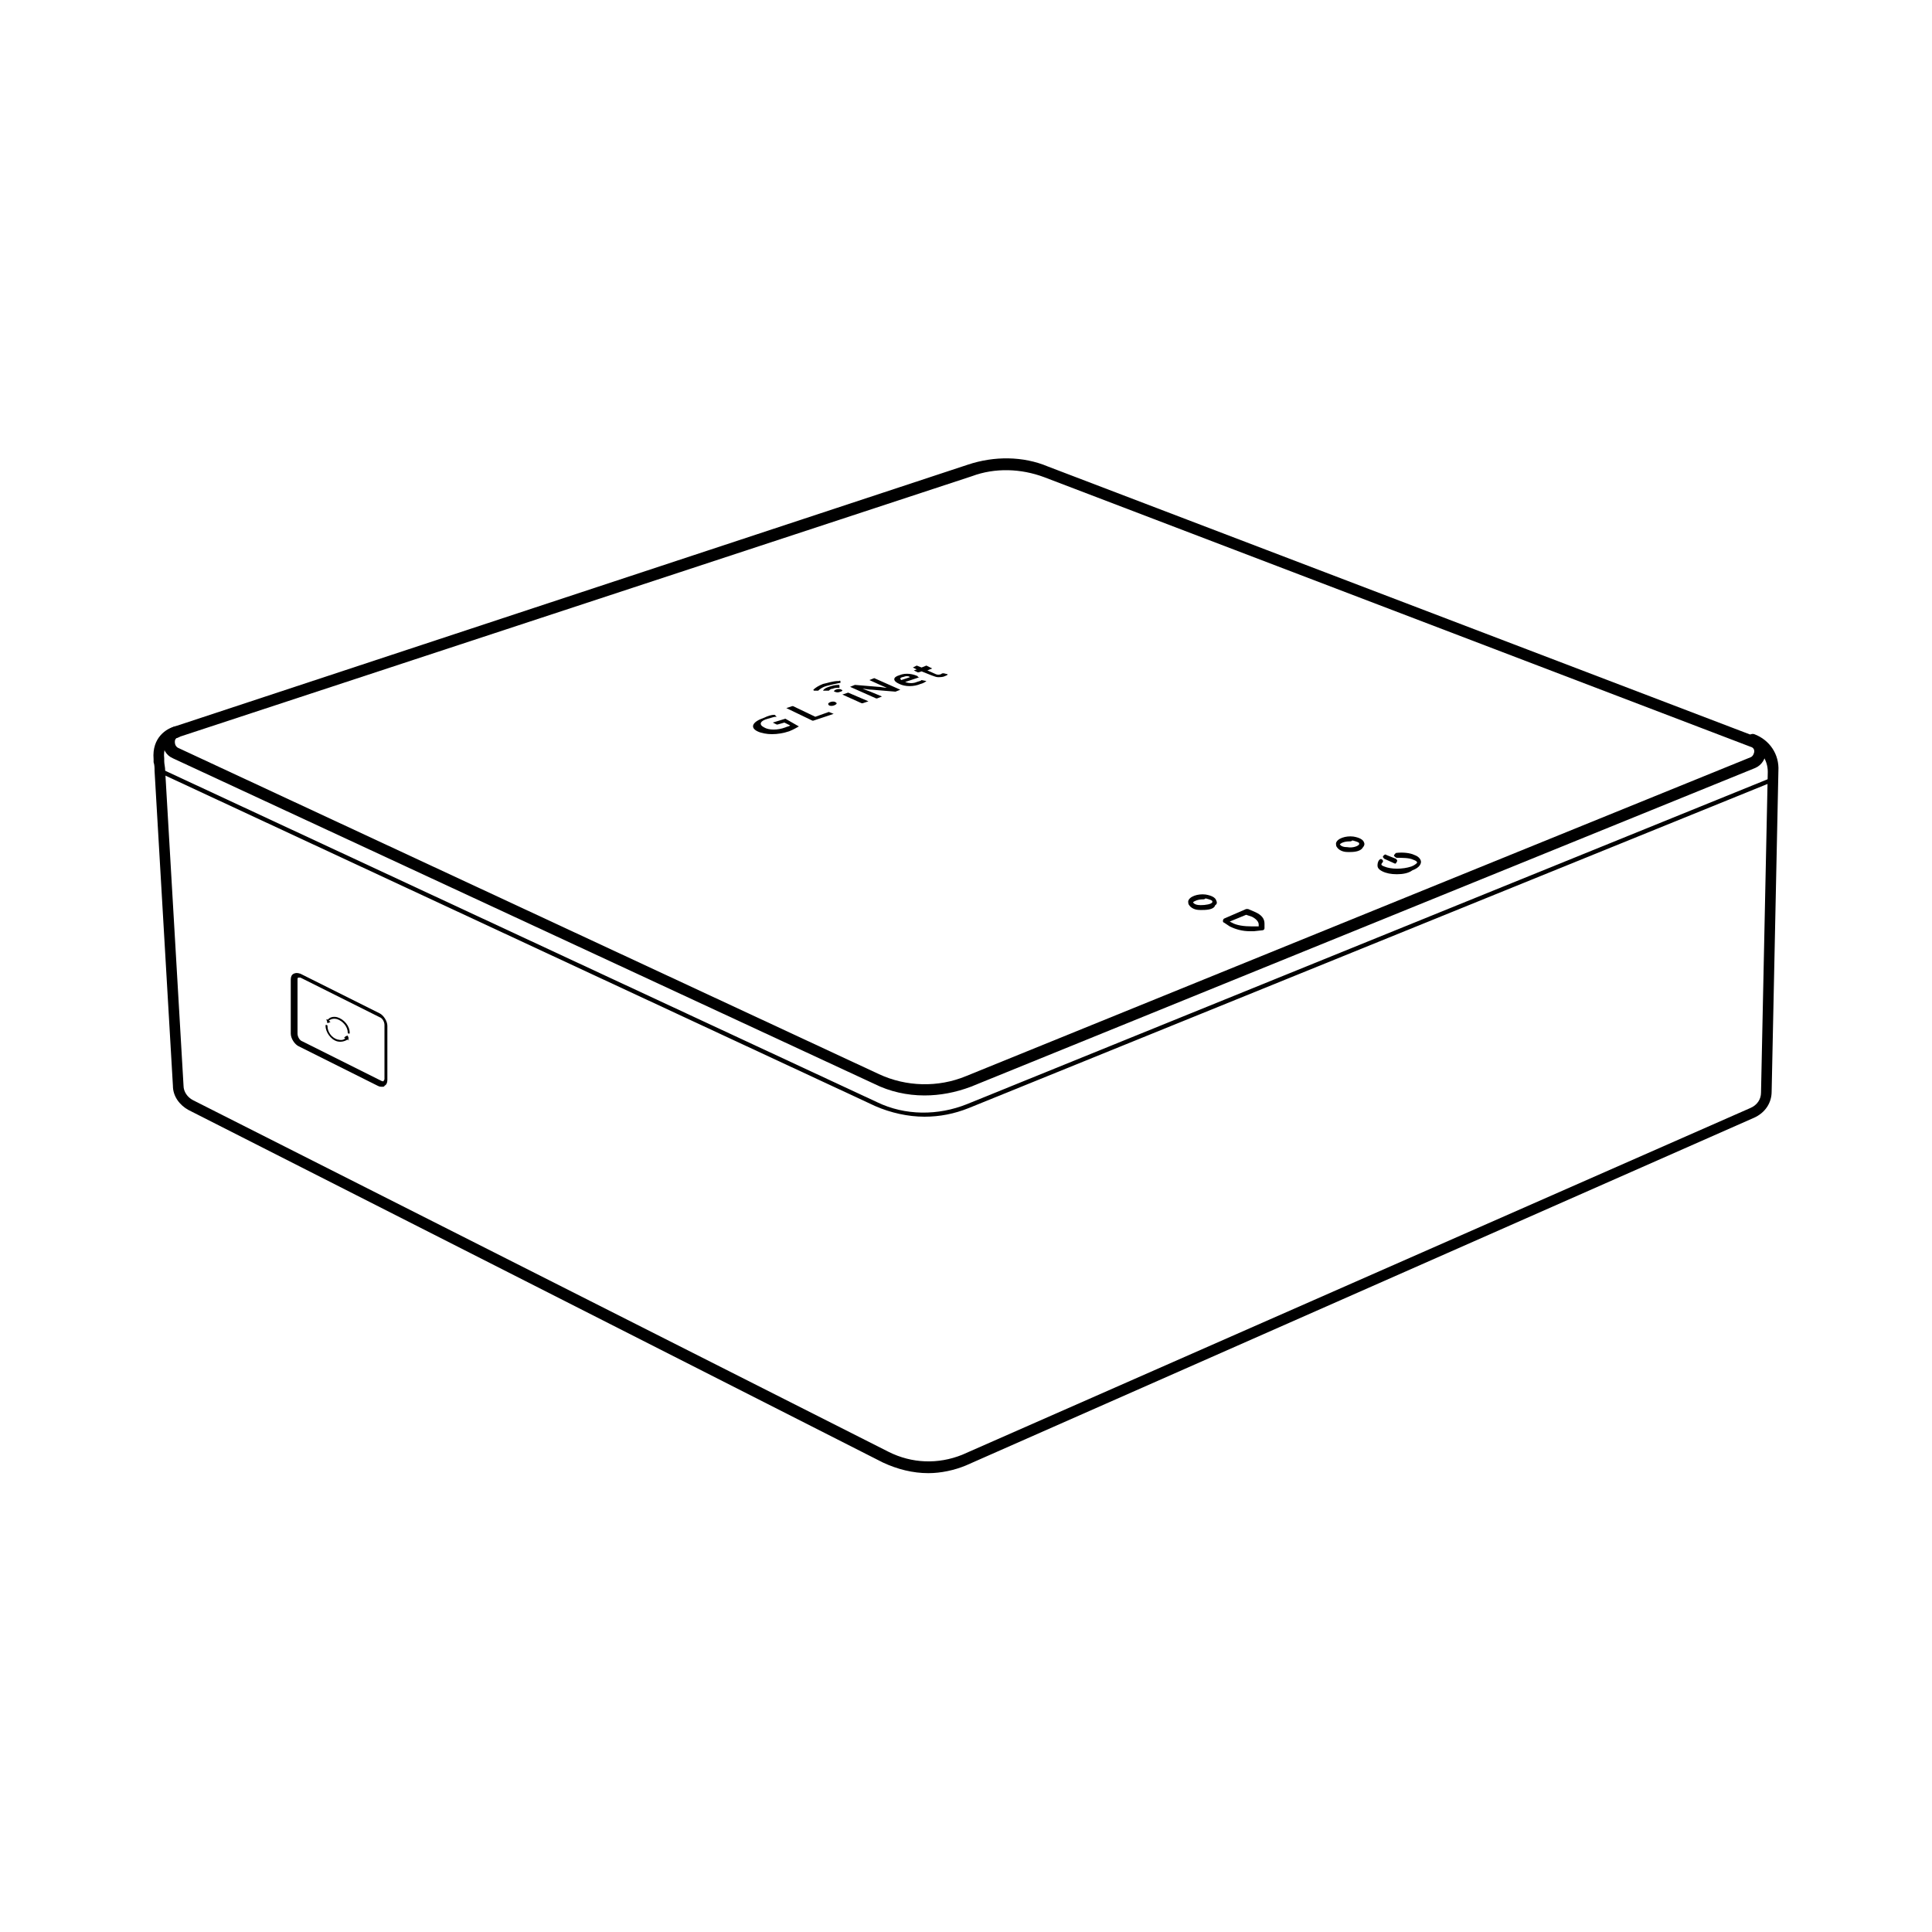
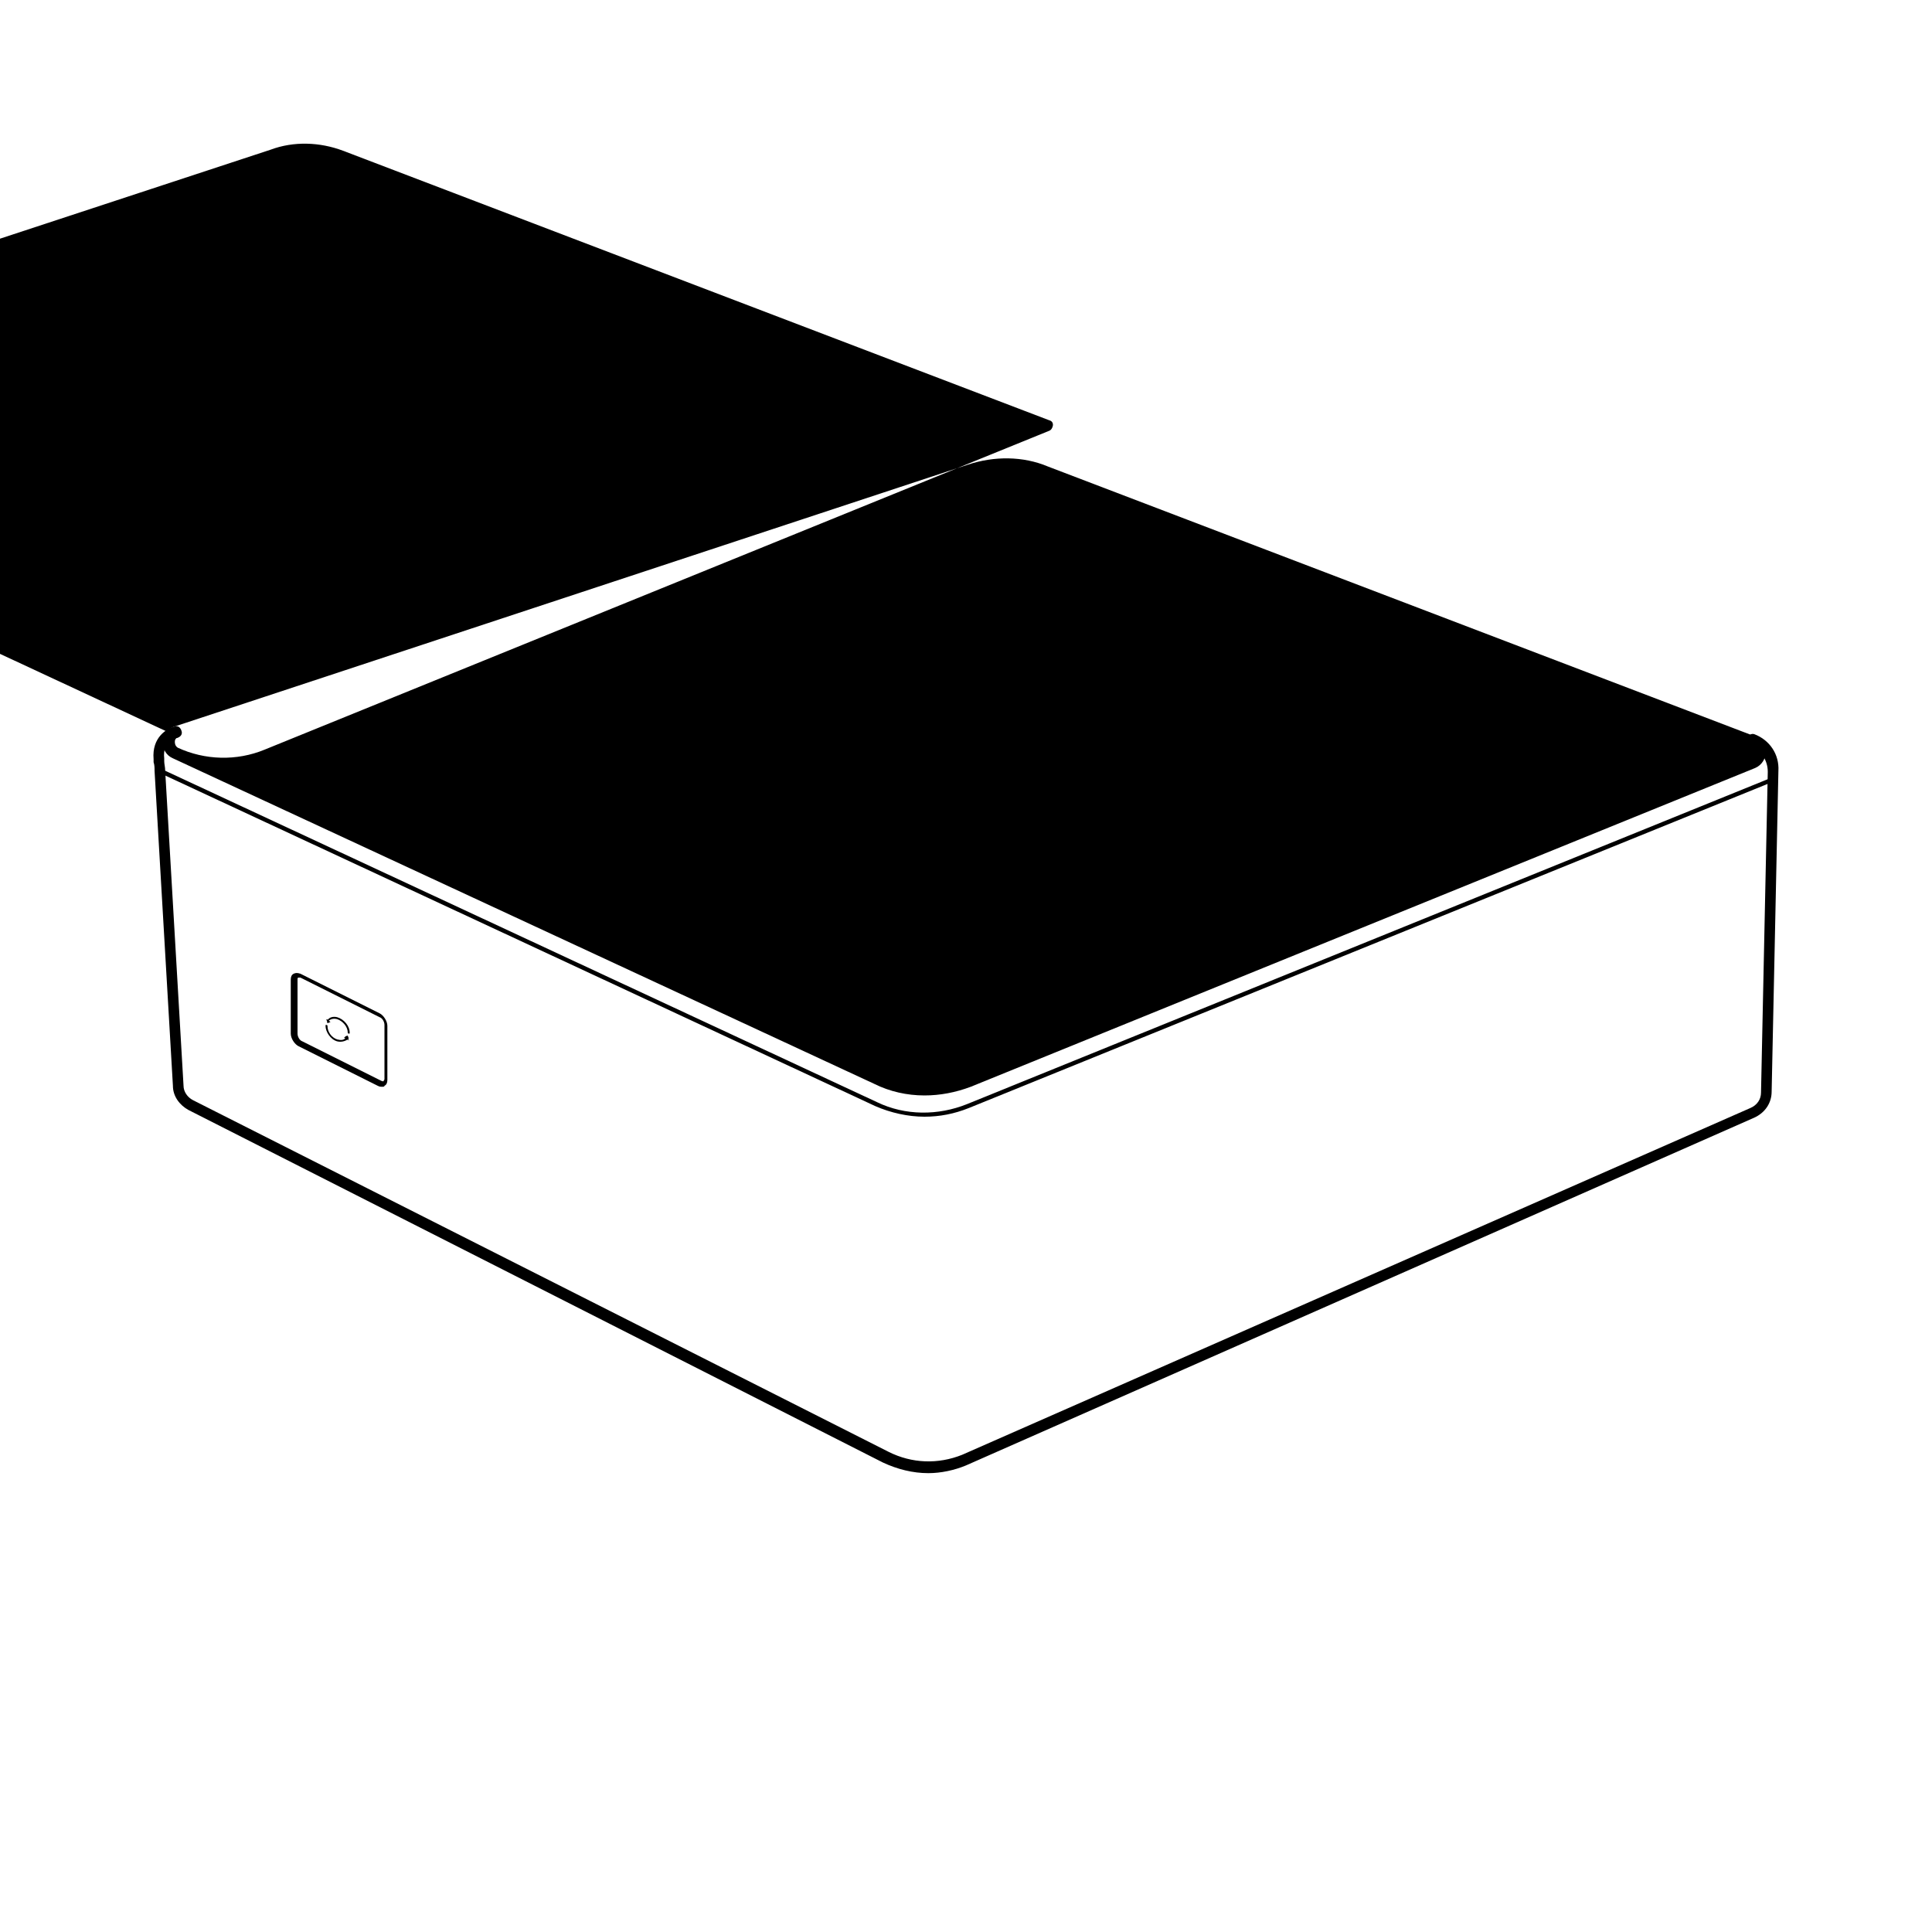
<svg xmlns="http://www.w3.org/2000/svg" t="1662534164036" class="icon" viewBox="0 0 1024 1024" version="1.1" p-id="12426">
  <path d="M492.032 780.8c-8.192 0-16.384-2.048-24.064-5.632l-368.128-186.88c-4.608-2.56-8.192-7.168-8.192-12.8L81.92 408.576c0-1.536 0-3.072-0.512-4.608v-1.536c-1.024-11.776 7.168-16.384 11.264-17.408 1.536-0.512 3.072 0.512 3.584 2.56 0.512 1.536-0.512 3.072-2.56 3.584-1.024 0-7.68 2.048-6.656 10.752v1.536c0 1.536 0.512 3.072 0.512 5.12l9.728 166.912c0 3.072 2.048 6.144 5.12 7.68l368.64 186.368c12.288 6.144 26.112 6.656 38.912 1.536l417.792-183.808c3.584-1.536 5.632-4.608 5.632-8.192l3.584-169.984c0-6.144-3.584-11.264-8.704-13.824-1.536-0.512-2.56-2.56-2.048-4.096 0.512-1.536 2.048-2.56 3.584-2.048 8.192 3.072 13.312 10.752 12.8 19.456l-3.584 169.984c0 6.144-3.584 11.264-9.216 13.824l-417.792 184.32c-6.144 2.56-13.312 4.096-19.968 4.096z" p-id="12427" />
-   <path d="M489.984 580.608c-9.216 0-18.432-2.048-26.624-6.144L91.648 401.92c-3.584-1.536-5.632-5.12-5.12-8.704 0-3.584 2.56-7.168 6.144-8.192l420.352-138.752c13.824-4.608 29.184-4.608 42.496 1.024l374.272 142.848c3.584 1.536 5.632 4.608 6.144 8.192 0 3.584-2.048 7.168-5.632 8.704l-415.744 168.96c-8.192 3.072-16.384 4.608-24.576 4.608zM94.72 390.656c-2.048 0.512-2.048 2.048-2.048 2.56 0 0.512 0 2.048 1.536 3.072L465.92 569.344c14.336 6.656 31.232 7.168 46.08 1.024l415.744-168.96c1.536-0.512 2.048-2.56 2.048-3.072 0-0.512 0-2.048-2.048-2.56l-374.272-142.848c-12.288-4.608-26.112-5.12-38.4-0.512l-420.352 138.24z" p-id="12428" />
+   <path d="M489.984 580.608c-9.216 0-18.432-2.048-26.624-6.144L91.648 401.92c-3.584-1.536-5.632-5.12-5.12-8.704 0-3.584 2.56-7.168 6.144-8.192l420.352-138.752c13.824-4.608 29.184-4.608 42.496 1.024l374.272 142.848c3.584 1.536 5.632 4.608 6.144 8.192 0 3.584-2.048 7.168-5.632 8.704l-415.744 168.96c-8.192 3.072-16.384 4.608-24.576 4.608zM94.72 390.656c-2.048 0.512-2.048 2.048-2.048 2.56 0 0.512 0 2.048 1.536 3.072c14.336 6.656 31.232 7.168 46.08 1.024l415.744-168.96c1.536-0.512 2.048-2.56 2.048-3.072 0-0.512 0-2.048-2.048-2.56l-374.272-142.848c-12.288-4.608-26.112-5.12-38.4-0.512l-420.352 138.24z" p-id="12428" />
  <path d="M489.984 591.872c-8.704 0-17.92-2.048-26.112-5.632L84.48 409.6c-0.512-0.512-1.024-1.024-0.512-1.536 0.512-0.512 1.024-1.024 1.536-0.512l379.392 176.64c14.848 7.168 32.256 7.168 47.616 1.024l426.496-173.056c0.512 0 1.536 0 1.536 0.512 0.512 0.512 0 1.536-0.512 1.536l-426.496 173.056c-7.68 3.072-15.36 4.608-23.552 4.608zM202.24 576c-0.512 0-1.024 0-2.048-0.512l-41.984-20.992c-2.048-1.024-4.096-4.096-4.096-6.656v-28.672c0-1.536 0.512-2.56 1.536-3.072 1.024-0.512 2.048-0.512 3.584 0l41.984 20.992c2.048 1.024 4.096 4.096 4.096 6.656v28.672c0 1.536-0.512 2.56-1.536 3.072 0 0.512-0.512 0.512-1.536 0.512z m-44.032-57.856c-0.512 0-0.512 0 0 0-0.512 0-0.512 0.512-0.512 1.024v28.672c0 1.536 1.024 3.584 2.56 4.096l41.984 20.992c0.512 0 1.024 0.512 1.024 0 0 0 0.512-0.512 0.512-1.024v-28.672c0-1.536-1.024-3.584-2.56-4.096l-41.984-20.992h-1.024zM416.256 380.928l-6.656 2.048 2.048 1.024h0.512l3.584-1.024 3.072 1.536c-0.512 0.512-1.536 0.512-2.56 1.024-4.096 1.536-8.704 1.536-11.264 0-3.072-1.536-2.048-3.584 2.048-4.608 2.048-0.512 3.072-1.024 4.096-1.024h0.512l-1.024-1.024h-0.512c-1.024 0-3.072 0.512-5.12 1.536-6.144 2.048-7.68 5.12-3.584 7.168 2.048 1.024 5.12 1.536 7.68 1.536 3.072 0 6.144-0.512 9.216-1.536 2.56-1.024 4.096-2.048 5.12-2.56l-7.168-4.096c0.512 0 0.512 0 0 0zM439.296 377.344l-7.168 2.56-11.776-5.632H419.84l-3.072 1.024 13.824 6.656h0.512l10.752-3.584-2.56-1.024zM442.88 365.568c-1.024 0.512-1.024 1.024-0.512 1.024 1.024 0.512 2.048 0.512 3.072 0 0.512 0 1.024-0.512 1.024-0.512s0-0.512-0.512-0.512c-0.512-0.512-2.048-0.512-3.072 0zM449.536 367.104l-3.072 1.024 10.24 4.608h0.512l3.072-1.024-10.752-4.608zM463.36 359.424l-2.56 1.024 5.632 2.56c1.024 0.512 2.56 1.024 3.584 1.536-1.536 0-3.072-0.512-4.608-0.512l-12.288-1.024-2.56 1.024 13.824 6.144h0.512l2.56-1.024-6.144-2.56c-1.536-0.512-2.56-1.024-4.096-1.536 1.536 0 3.072 0.512 5.12 0.512l12.288 1.024 2.56-1.024-13.824-6.144c0.512 0 0 0 0 0zM476.672 357.888c-3.584 1.024-3.584 3.072 0 4.608 3.072 1.536 7.68 1.536 11.264 0 2.048-0.512 3.072-1.536 3.072-1.536l-2.56-0.512c-0.512 0.512-1.024 0.512-2.56 1.024-1.024 0.512-3.584 1.024-6.144 0l7.68-2.56h-0.512s-0.512 0-0.512-0.512c-2.048-1.024-6.144-2.048-9.728-0.512z m1.024 2.56c-0.512-0.512-1.024-1.024 0.512-1.536 0.512 0 1.536-0.512 2.048-0.512 1.024 0 1.536 0 2.048 0.512l-4.608 1.536zM491.008 352.768l-2.56 1.024-2.56-1.024-2.048 1.024 2.048 1.024-1.536 0.512 2.048 1.024h0.512l1.536-0.512 5.12 2.048c1.536 0.512 2.56 1.024 3.584 1.024 1.024 0 2.56 0 3.584-0.512 1.024-0.512 1.536-0.512 1.536-1.024l-2.048-0.512h-0.512s-0.512 0-1.024 0.512c-0.512 0-1.024 0.512-2.56 0l-4.608-2.048 2.56-1.024-3.072-1.536c0.512 0 0 0 0 0zM439.808 372.224c1.024-0.512 2.56-0.512 3.072 0 1.024 0.512 0.512 1.024-0.512 1.536-1.024 0.512-2.56 0.512-3.072 0-0.512-0.512-0.512-1.024 0.512-1.536zM445.44 360.96s-0.512-0.512-0.512 0h-0.512c-3.072 0-5.632 1.024-8.192 1.536-2.56 1.024-4.096 2.048-5.12 3.072 0 0 0 0.512 0.512 0.512h2.048c1.024-1.024 2.56-2.048 4.608-2.56 2.048-0.512 4.096-1.024 6.656-1.536h0.512v-1.024z" p-id="12429" />
  <path d="M444.416 363.008c-2.048 0-3.584 0.512-5.12 1.024-1.536 0.512-2.56 1.024-3.072 2.048h3.072c0.512-0.512 1.024-1.024 2.048-1.024 1.024-0.512 2.048-0.512 3.072-0.512h0.512v-0.512c0-1.024 0-1.024-0.512-1.024 0.512 0 0 0 0 0zM637.44 482.304h-1.536c-2.56 0-4.608-1.024-5.632-2.56-0.512-0.512-0.512-1.536-0.512-2.048 0.512-2.56 5.12-4.096 9.216-3.584 3.072 0.512 5.12 1.536 5.632 3.072 0.512 1.024 0.512 2.048-0.512 2.56-0.512 2.048-3.584 2.56-6.656 2.56z m0-5.632c-2.56 0-4.608 1.024-5.12 1.536 0.512 1.024 2.048 1.536 4.096 1.536 2.56 0 5.632-0.512 6.144-1.536v-0.512c0-0.512-1.536-1.024-3.584-1.536-0.512 0.512-1.024 0.512-1.536 0.512z m6.144 2.56zM715.776 451.584h-1.536c-2.56 0-4.608-1.024-5.632-2.56-0.512-0.512-0.512-1.536-0.512-2.048 0.512-2.56 5.12-4.096 9.216-3.584 3.072 0.512 5.12 1.536 5.632 3.072 0.512 1.024 0 2.048-0.512 2.56-1.024 2.048-4.096 2.56-6.656 2.56z m-0.512-5.632c-3.072 0-4.608 1.024-5.12 1.536 0.512 1.024 2.048 1.536 4.096 1.536 2.56 0.512 5.632-0.512 6.144-1.536v-0.512c0-0.512-1.536-1.024-3.584-1.536-0.512 0.512-1.024 0.512-1.536 0.512z" p-id="12430" />
  <path d="M740.352 463.36c-3.072 0-5.632-0.512-7.68-1.536-2.048-1.024-2.56-2.048-2.56-3.072 0-0.512 0-2.048 1.024-3.072 0.512-0.512 1.024-0.512 1.536 0 0.512 0.512 0.512 1.024 0 1.536 0 0-0.512 0.512-0.512 1.024 0 0 0 0.512 1.536 1.024 3.584 1.536 9.728 1.536 14.336 0 2.56-1.024 3.072-2.048 3.072-2.048 0-0.512-0.512-1.024-2.048-1.536-2.048-1.024-5.632-1.024-8.704-1.024-0.512 0-1.024-0.512-1.536-1.024 0-0.512 0.512-1.024 1.024-1.536 3.584-0.512 7.68 0 9.728 1.024 3.072 1.024 3.584 3.072 3.584 3.584 0 1.024-0.512 3.072-4.608 4.608-2.048 1.536-5.12 2.048-8.192 2.048z" p-id="12431" />
  <path d="M739.328 457.728c-0.512 0-0.512 0 0 0l-5.632-2.56c-0.512-0.512-1.024-1.024-0.512-1.536 0.512-0.512 1.024-1.024 1.536-0.512l5.12 2.048c0.512 0.512 1.024 1.024 0.512 1.536-0.512 1.024-0.512 1.024-1.024 1.024z" p-id="12432" />
-   <path d="M662.528 493.568c-4.096 0-7.68-1.024-10.752-2.56l-3.072-2.048c-0.512 0-0.512-0.512-0.512-1.024s0.512-1.024 0.512-1.024l11.776-5.12h1.024l3.584 1.536c3.584 1.536 5.12 3.584 5.12 6.144v2.56c0 0.512-0.512 1.024-1.024 1.024l-4.608 0.512h-2.048z m6.144-1.536z m-16.896-3.584l1.024 0.512c2.56 1.536 6.656 2.048 10.752 2.048h3.584v-1.024c0-1.536-1.536-3.072-3.584-4.096l-3.072-1.024-8.704 3.584z" p-id="12433" />
  <path d="M184.832 547.84c-0.512 0-0.512-0.512-0.512-0.512 0-3.072-2.56-6.144-5.632-7.168-2.048-0.512-3.584 0-4.608 1.024h-0.512s-0.512-0.512 0-0.512c1.024-1.536 3.072-2.048 5.12-1.536 3.584 1.024 6.656 4.608 6.656 8.192 0 0.512 0 0.512-0.512 0.512z" p-id="12434" />
  <path d="M175.104 541.696l-2.048-1.536 0.512 2.048z" p-id="12435" />
  <path d="M173.568 542.208s-0.512 0 0 0c-0.512 0-0.512 0 0 0l-0.512-2.048 2.048 1.536-1.536 0.512z m-0.512-1.536l0.512 1.024h1.024l-1.536-1.024z" p-id="12436" />
  <path d="M178.688 551.936c-3.584-1.024-6.144-5.12-6.144-8.192 0-0.512 0-0.512 0.512-0.512s0.512 0.512 0.512 0.512c0 3.072 2.048 6.144 5.12 7.168 2.048 0.512 3.584 0.512 4.608-1.024h1.024c0.512 0 0.512 0.512 0 1.024-1.536 1.024-3.584 1.536-5.632 1.024z" p-id="12437" />
  <path d="M182.784 549.376l2.048 1.536-0.512-2.048z" p-id="12438" />
  <path d="M184.832 551.424l-2.56-1.536 1.536-0.512 1.024 2.048c0.512-0.512 0.512 0 0 0z m-1.536-2.048l1.536 1.024-0.512-1.024h-1.024z" p-id="12439" />
</svg>